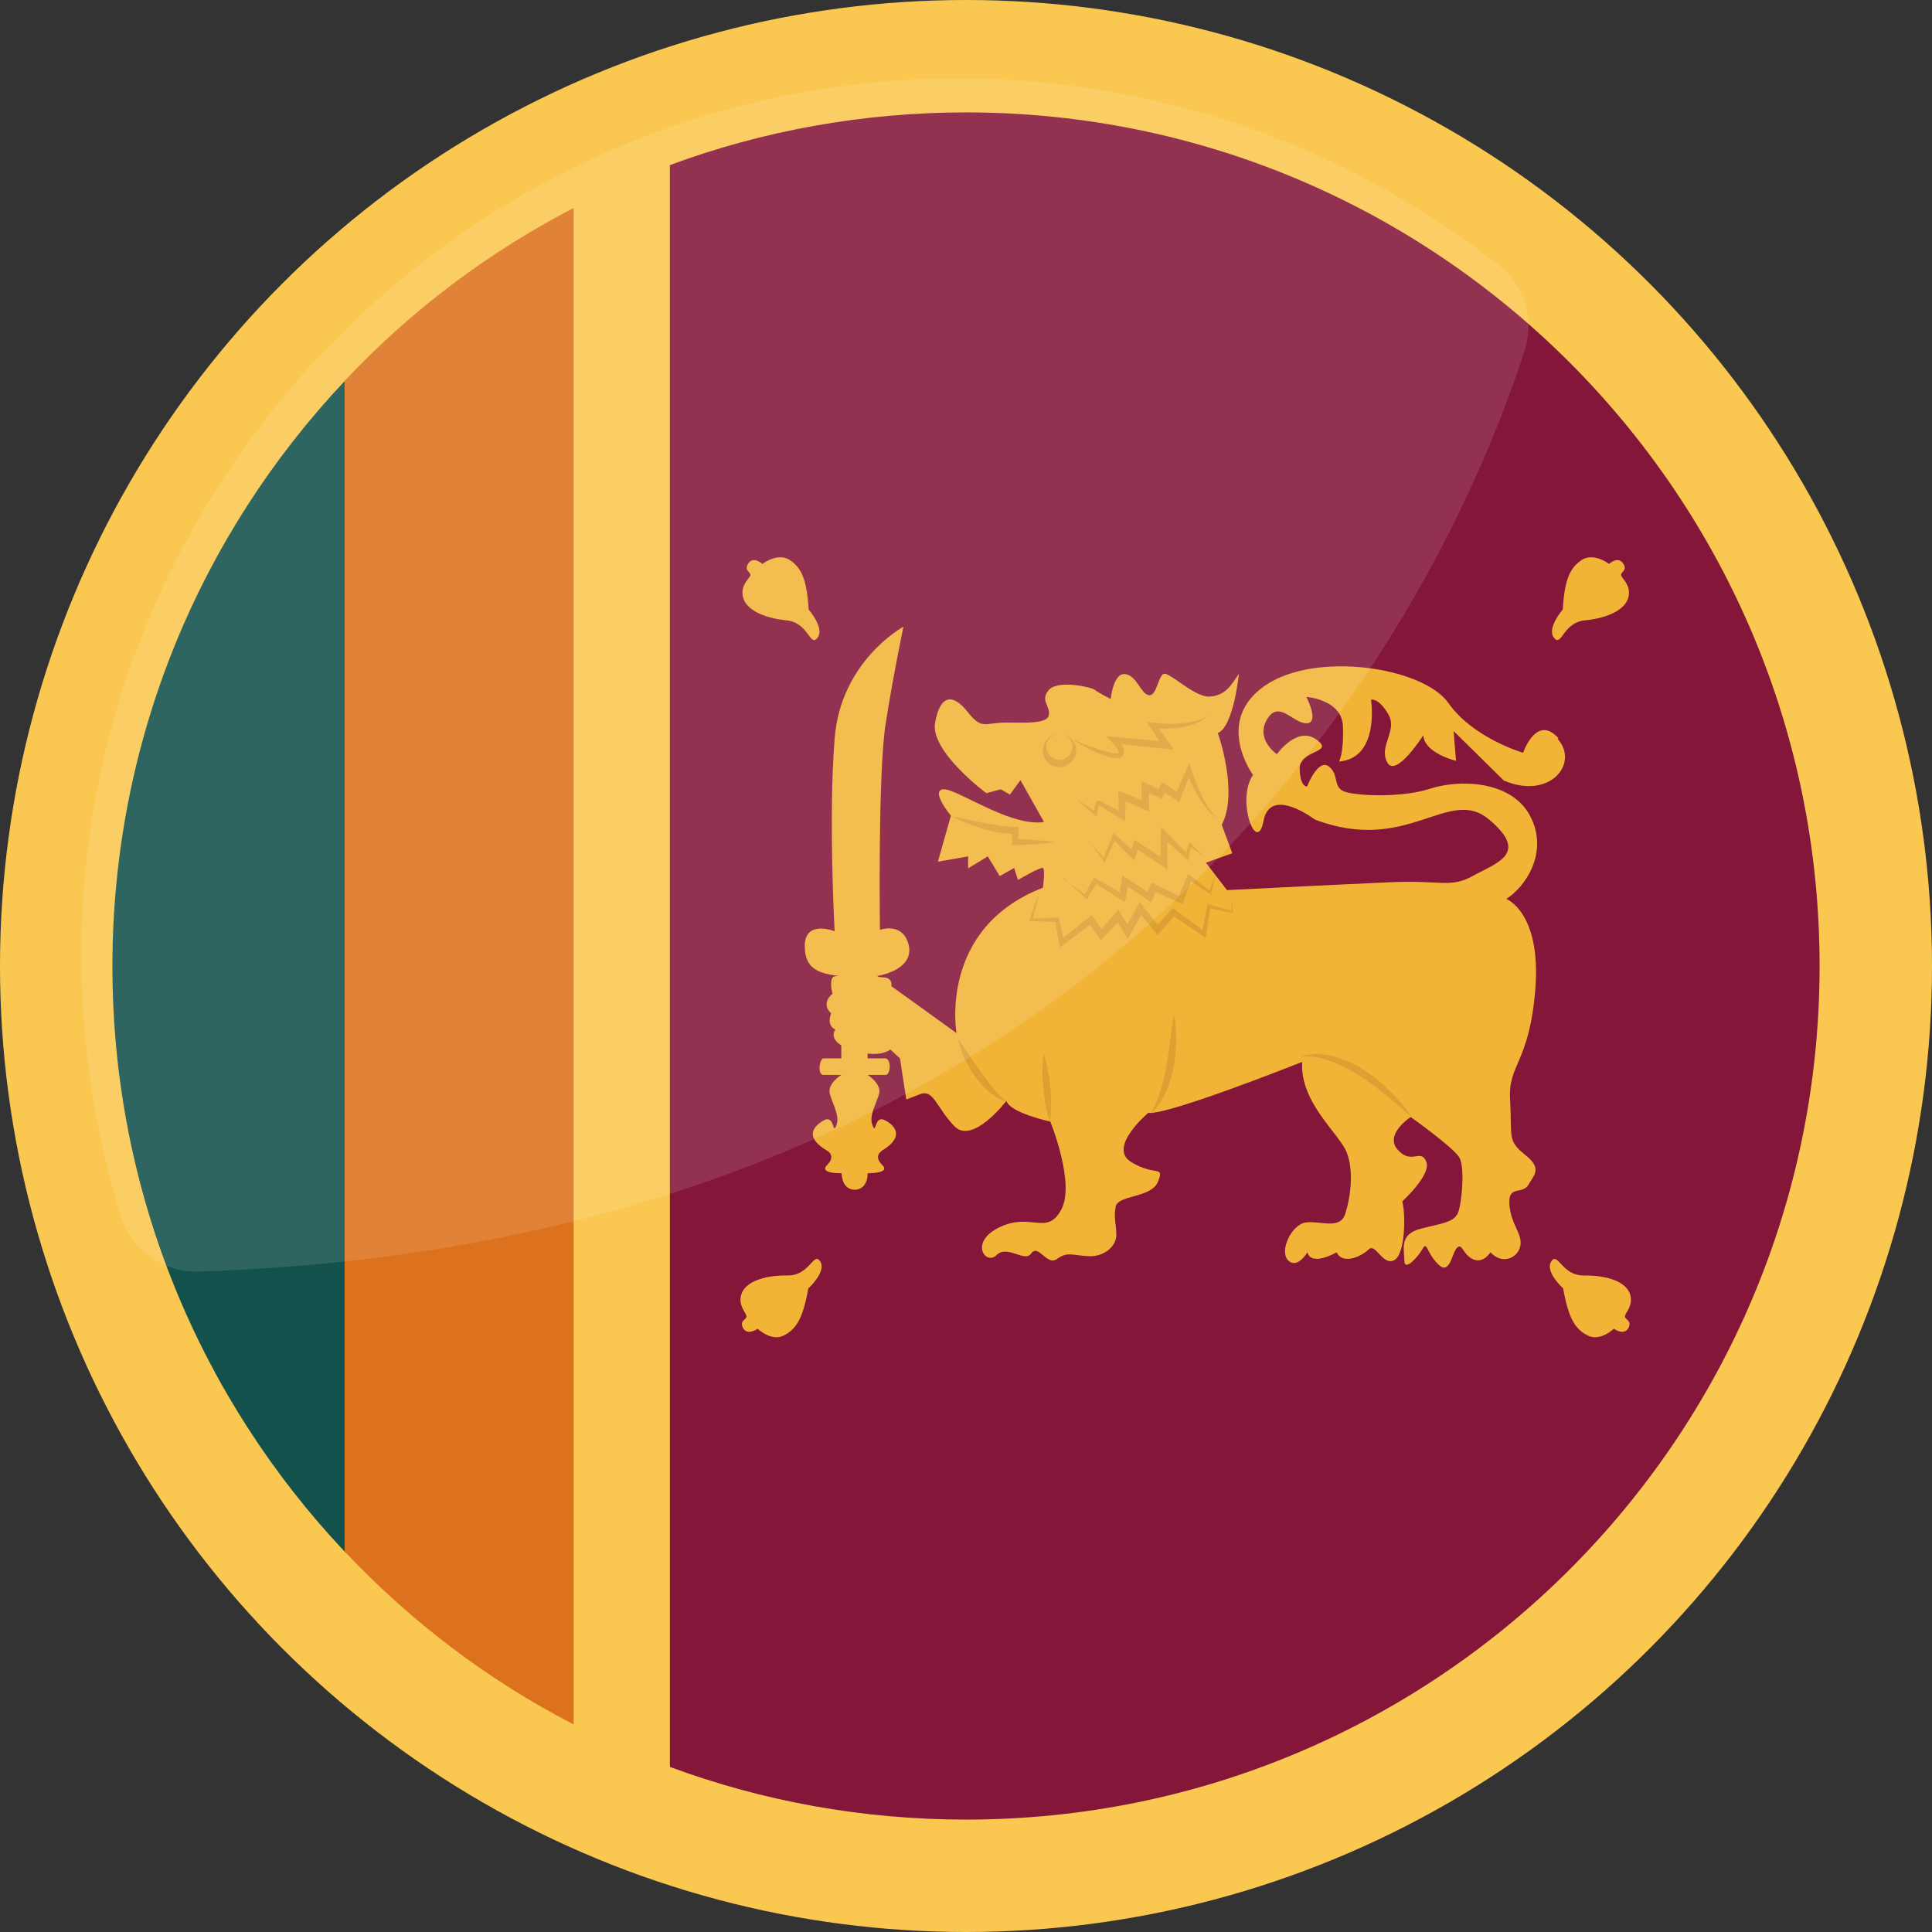
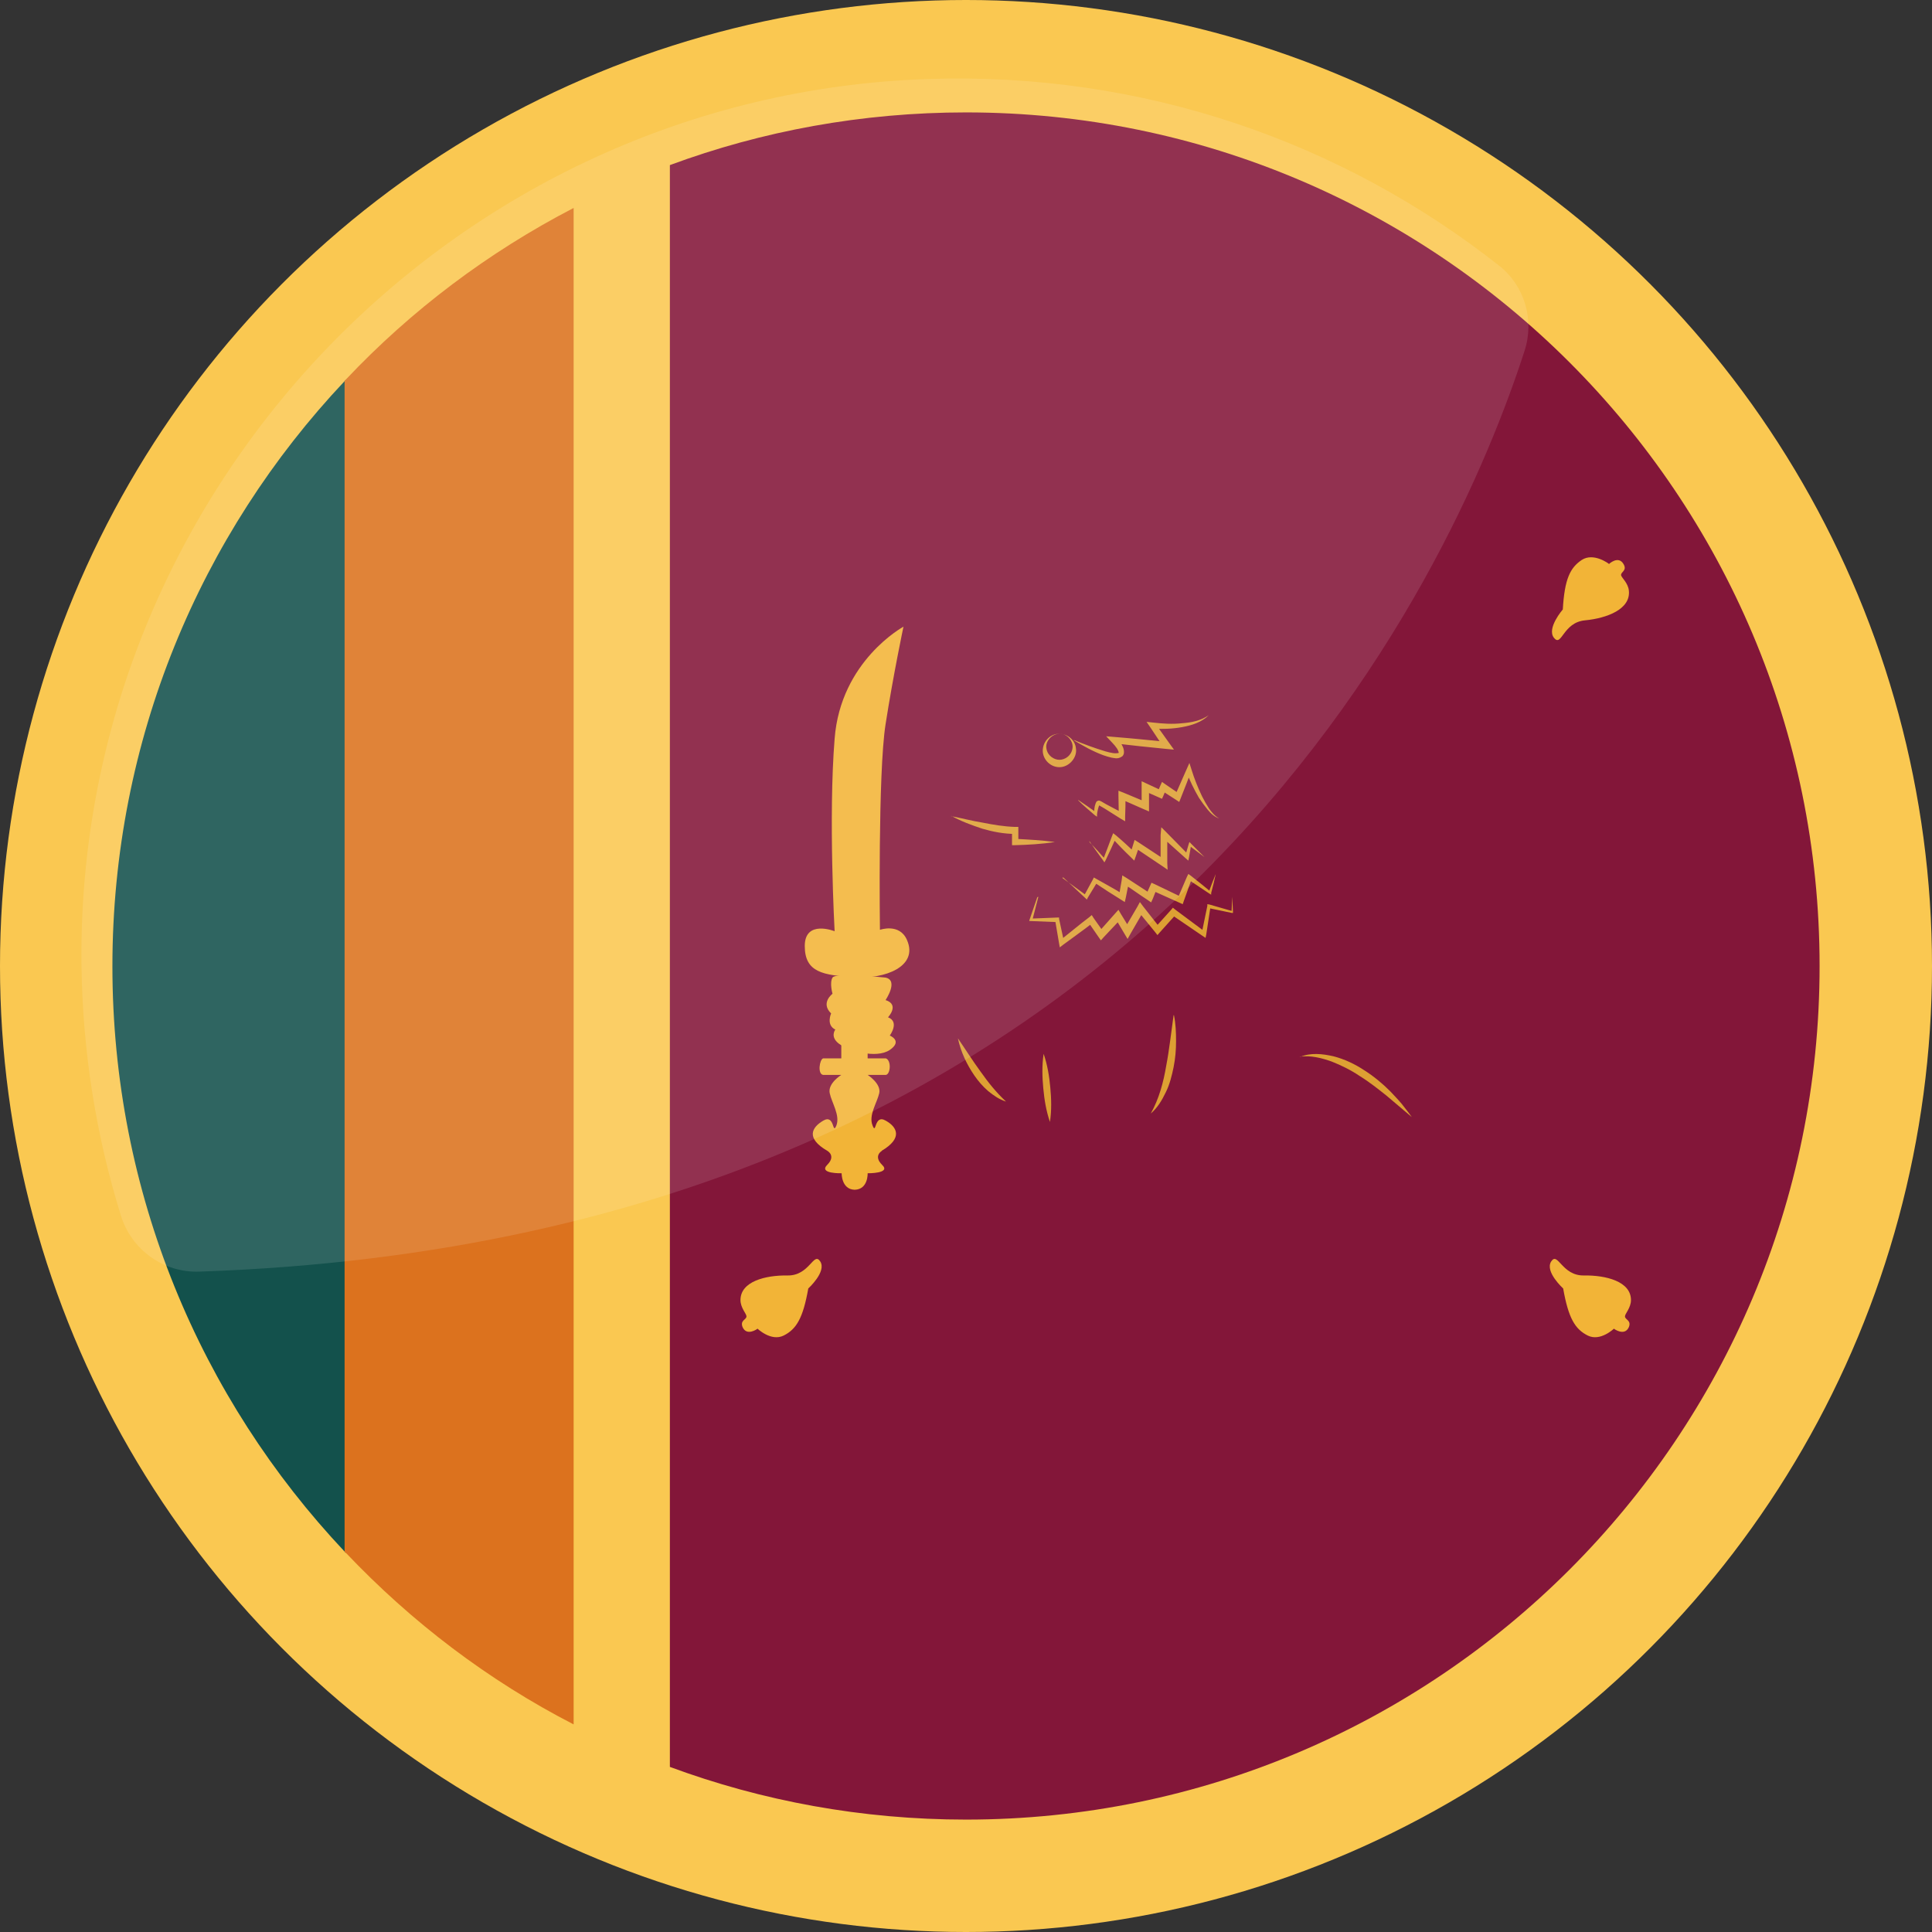
<svg xmlns="http://www.w3.org/2000/svg" id="Calque_2" data-name="Calque 2" viewBox="0 0 55 55">
  <rect x="0" y="0" width="55" height="55" fill="#333333" stroke="none" />
  <defs>
    <style>
      .cls-1 {
        fill: #dc721e;
      }

      .cls-2 {
        fill: #831639;
      }

      .cls-3 {
        fill: #fac851;
      }

      .cls-4 {
        fill: #fff;
      }

      .cls-5 {
        opacity: .12;
      }

      .cls-6 {
        fill: #13514c;
      }

      .cls-7 {
        fill: #dda033;
      }

      .cls-8 {
        fill: #f2b437;
      }
    </style>
  </defs>
  <g id="Calque_1-2" data-name="Calque 1">
    <g>
      <g>
        <circle class="cls-3" cx="27.5" cy="27.5" r="27.5" />
        <g>
          <path class="cls-2" d="M51.8,27.5c0,13.42-10.88,24.3-24.3,24.3-2.96,0-5.81-.53-8.43-1.5V4.7c2.62-.97,5.47-1.5,8.43-1.5,13.42,0,24.3,10.88,24.3,24.3Z" />
          <path class="cls-6" d="M9.85,10.8v33.41s-.03-.03-.04-.04c-4.1-4.35-6.61-10.21-6.61-16.66s2.51-12.31,6.61-16.66c.02-.02.03-.03.04-.04Z" />
          <path class="cls-1" d="M16.33,5.92v43.17c-2.43-1.25-4.61-2.91-6.48-4.88-.02-.01-.03-.03-.04-.04V10.84s.03-.03.04-.04c1.86-1.97,4.05-3.62,6.48-4.88Z" />
        </g>
        <g>
          <path class="cls-8" d="M45.8,16.05s-.43-.33-.77-.11c-.33.22-.49.54-.54,1.41,0,0-.47.54-.25.81.22.27.25-.44.88-.5.63-.06,1.31-.32,1.25-.85-.02-.21-.21-.37-.22-.43-.02-.1.18-.13.07-.32-.15-.26-.42,0-.42,0Z" />
          <path class="cls-8" d="M45.95,37.82s-.39.38-.75.2c-.36-.18-.55-.49-.7-1.34,0,0-.53-.48-.34-.77.19-.29.3.41.93.4.63-.01,1.34.17,1.34.7,0,.22-.17.39-.17.46-.01.1.19.11.11.31-.12.27-.42.05-.42.05Z" />
        </g>
        <g>
-           <path class="cls-8" d="M21.71,16.05s.43-.33.77-.11c.33.22.49.54.54,1.41,0,0,.47.54.25.81-.22.27-.25-.44-.88-.5s-1.31-.32-1.25-.85c.02-.21.21-.37.22-.43.02-.1-.18-.13-.07-.32.15-.26.42,0,.42,0Z" />
          <path class="cls-8" d="M21.56,37.82s.39.38.75.2c.36-.18.55-.49.7-1.34,0,0,.53-.48.34-.77-.19-.29-.3.41-.93.4-.63-.01-1.34.17-1.34.7,0,.22.17.39.17.46.01.1-.19.11-.11.31.12.27.42.05.42.05Z" />
        </g>
        <g>
-           <path class="cls-8" d="M44.37,21.02c-.63-.71-1.01.41-1.01.41,0,0-1.42-.41-2.13-1.42-.71-1.01-3.77-1.49-5.22-.49-1.46,1.01-.34,2.54-.34,2.54-.49.71.11,2.31.3,1.31.19-1.01,1.46-.04,1.46-.04,2.65,1.01,3.81-.97,4.96,0,1.16.97.22,1.23-.45,1.6-.67.37-.9.11-2.46.19-1.57.07-4.55.22-4.55.22l-.6-.78.75-.27-.3-.81c.49-.93-.11-2.61-.11-2.61.45-.19.6-1.69.6-1.69-.22.32-.37.61-.82.65-.45.04-1.19-.75-1.34-.64-.15.11-.19.64-.41.6-.22-.04-.34-.56-.67-.6-.34-.04-.41.71-.41.71,0,0-.37-.19-.45-.26-.07-.07-1.04-.3-1.31,0-.26.3.04.45,0,.71-.04.26-.63.22-1.23.22s-.67.22-1.08-.3c-.41-.52-.78-.52-.93.3-.15.82,1.46,2.01,1.46,2.01l.41-.11.26.15.3-.41.67,1.19c-.97.15-2.5-.97-2.87-.93-.37.04.22.75.22.75l-.37,1.31.86-.15v.34l.56-.34.34.56.41-.23.11.34s.63-.37.71-.34c.07.04,0,.56,0,.56-2.99,1.16-2.46,4.14-2.46,4.14l-2.36-1.7-.16.11.52,1.95.39.36.18,1.17.39-.15c.39-.15.46.37.98.91.52.54,1.48-.72,1.48-.72.1.34,1.25.59,1.25.59,0,0,.72,1.76.31,2.51s-.85.07-1.74.49c-.9.42-.41,1.11-.1.8.31-.31.8.23.99-.05.2-.28.44.37.73.16.29-.21.41-.11.88-.08.47.03.81-.29.81-.6s-.08-.47-.02-.81c.07-.34,1.03-.24,1.21-.72.18-.47-.08-.13-.77-.55-.68-.42.49-1.4.49-1.4.54.08,4.38-1.45,4.38-1.45-.07,1.16,1.06,2.04,1.27,2.58.21.54.1,1.32-.05,1.76-.15.44-.7.18-1.11.23-.41.05-.77.81-.51,1.08.26.26.55-.23.55-.23.11.42.83,0,.83,0,.18.37.72.11.91-.08.2-.2.39.46.72.31.33-.15.34-1.32.24-1.68,0,0,.85-.77.68-1.14-.16-.37-.42.11-.81-.33-.39-.44.37-.93.37-.93,0,0,1.24.88,1.39,1.16.15.28.07,1.22-.03,1.53-.1.31-.46.33-1.08.49-.62.16-.46.59-.46.91s.39-.11.52-.34c.13-.23.1.1.44.44.34.34.39-.33.54-.47.15-.15.16.2.46.33.29.13.49-.2.49-.2.34.37.78.16.85-.18.07-.34-.26-.59-.31-1.17s.37-.28.54-.57c.16-.29.41-.46-.1-.86-.51-.41-.36-.51-.42-1.55-.07-1.04.55-1.03.72-3.19.16-2.17-.83-2.54-.83-2.54.55-.34,1.22-1.34.68-2.36-.54-1.03-2.04-1.04-2.84-.78-.8.26-2,.21-2.4.1s-.18-.49-.49-.73c-.31-.24-.62.57-.62.57,0,0-.2.03-.21-.51-.02-.54,1.03-.44.47-.83-.55-.39-1.12.42-1.12.42,0,0-.62-.42-.28-.99.34-.57.73.11,1.12.11s0-.75,0-.75c0,0,1.01.07,1.04.83.03.77-.11,1.01-.11,1.01,1.17-.1.91-1.76.91-1.76,0,0,.21-.07.49.41.28.47-.28.9-.03,1.37.24.47,1.03-.77,1.03-.77.02.51.93.73.93.73l-.07-.85,1.43,1.41c1.31.56,2.16-.49,1.53-1.19Z" />
-           <path class="cls-8" d="M25.72,17.84s-1.79.97-1.96,3.19c-.18,2.22,0,5.48,0,5.48,0,0-.85-.34-.85.42s.53.83,1.41.89c.88.06,1.83-.31,1.5-1.06-.21-.49-.77-.29-.77-.29,0,0-.06-4.45.16-5.85.22-1.41.51-2.78.51-2.78Z" />
+           <path class="cls-8" d="M25.72,17.84s-1.79.97-1.96,3.19c-.18,2.22,0,5.48,0,5.48,0,0-.85-.34-.85.42s.53.83,1.41.89c.88.06,1.83-.31,1.5-1.06-.21-.49-.77-.29-.77-.29,0,0-.06-4.45.16-5.85.22-1.41.51-2.78.51-2.78" />
          <path class="cls-8" d="M25.1,32.76c.61-.36.44-.68.11-.86-.33-.19-.26.43-.37.14-.12-.29.13-.65.19-.92s-.33-.52-.33-.52h.52c.13-.02.16-.41,0-.47h-.52s0-.44,0-.44h-.75v.44h-.52c-.1.04-.16.44,0,.47h.52s-.39.24-.33.52.3.63.19.92c-.12.29-.04-.33-.37-.14-.33.19-.51.5.11.86,0,0,.26.14,0,.4-.26.26.41.24.41.24,0,0-.01.46.37.47.39-.01.37-.47.37-.47,0,0,.68.01.41-.24-.26-.26,0-.4,0-.4Z" />
          <g>
            <path class="cls-7" d="M30.16,20.89c-.23,0-.41.23-.37.42.03.2.21.32.37.32.16,0,.34-.12.37-.32.04-.19-.14-.43-.37-.42ZM30.16,20.89c.22,0,.45.17.47.42.04.25-.19.53-.47.53-.29,0-.51-.27-.47-.53.03-.25.25-.43.47-.42Z" />
            <path class="cls-7" d="M30.58,21.07c.29.12.59.23.89.32.07.02.15.04.22.05.07.01.16,0,.16-.01,0,.01-.01-.06-.05-.12-.04-.06-.09-.12-.14-.17l-.17-.18.24.02c.5.04.99.09,1.49.14l-.09.16-.38-.57-.11-.16.19.02c.26.03.54.05.81.02.27-.02.54-.07.77-.23-.2.2-.48.29-.76.34-.28.05-.56.06-.84.04l.08-.14.4.56.13.18-.22-.02c-.5-.05-.99-.1-1.49-.16l.08-.16c.06.07.11.13.15.21.02.04.04.08.05.13.01.05.02.13-.04.19-.13.09-.21.05-.3.04-.08-.02-.16-.04-.24-.07-.3-.11-.58-.27-.85-.43Z" />
            <path class="cls-7" d="M30.69,22.77c.18.12.35.24.52.36l-.06.03c0-.09,0-.18.04-.29.02-.02,0-.06.09-.08.06.01.05.02.08.03l.12.07.49.26-.12.07c0-.19-.01-.38-.01-.57v-.14s.13.05.13.05l.67.28-.14.09v-.53s0-.16,0-.16l.15.07.43.2-.13.05.08-.19.05-.11.1.07.41.28-.14.04c.11-.25.22-.5.33-.75l.08-.18.06.19c.08.26.18.51.3.76.06.12.13.24.2.35.08.11.17.22.29.28-.13-.04-.24-.14-.33-.25-.09-.11-.17-.22-.25-.34-.14-.24-.26-.49-.36-.75h.14c-.1.26-.2.52-.3.77l-.04.1-.09-.06-.42-.27.14-.04-.08.19-.04.09-.09-.04-.43-.19.15-.09v.53s0,.15,0,.15l-.14-.06-.66-.29.13-.08c0,.19,0,.38-.01.57v.14s-.12-.07-.12-.07l-.46-.29-.12-.07s-.06-.03-.04-.03c.04-.02,0,0,0,.01-.03.07-.05.17-.06.25v.07s-.06-.04-.06-.04c-.16-.14-.32-.27-.47-.42Z" />
            <path class="cls-7" d="M31.02,23.98c.16.16.31.33.46.5h-.08c.08-.21.17-.44.25-.66l.04-.1.09.07c.19.16.37.33.55.5l-.16.04.09-.29.04-.13.11.07.79.52-.16.08v-.81s.02-.22.02-.22l.15.15.63.64-.1.03c.03-.11.07-.23.1-.34l.02-.06.04.04c.13.13.26.26.39.39-.15-.11-.29-.22-.44-.33l.06-.02c-.02.12-.04.23-.06.35l-.02.1-.08-.07-.67-.6.15-.07v.81s.01.19.01.19l-.16-.11-.79-.53.15-.05-.1.29-.05.14-.11-.11c-.18-.17-.35-.35-.52-.53l.12-.03c-.1.22-.2.44-.3.65l-.04.07-.04-.06c-.13-.18-.27-.37-.39-.55Z" />
            <path class="cls-7" d="M30.24,24.99c.24.17.46.34.7.51h-.08s.25-.46.25-.46l.03-.06.07.04c.26.15.53.29.78.45l-.14.06.08-.46.02-.15.13.08c.23.15.46.3.69.45l-.15.04.12-.27.04-.09.09.04.77.37-.12.05.27-.63.04-.08.07.05c.19.15.38.3.56.45l-.05.02c.06-.17.13-.35.2-.52-.04.18-.08.36-.13.54v.05s-.05-.03-.05-.03c-.2-.13-.4-.27-.6-.4l.1-.03-.23.64-.03.09-.09-.04-.78-.35.13-.05-.11.28-.05.11-.1-.07c-.23-.15-.45-.31-.68-.46l.15-.06-.09.45-.03.13-.11-.07c-.26-.16-.51-.32-.76-.49l.1-.03-.28.46-.03.06-.04-.04c-.21-.2-.42-.39-.63-.59Z" />
            <path class="cls-7" d="M29.56,25.53l-.17.66-.03-.04.75-.03h.04s0,.04,0,.04l.14.65-.11-.04c.28-.22.55-.45.83-.66l.07-.06.05.08.29.41h-.15s.48-.54.48-.54l.09-.1.07.12.27.44h-.18s.38-.65.38-.65l.07-.13.09.12.48.61h-.14s.46-.51.46-.51l.05-.06.06.05.86.64-.1.04.16-.78v-.05s.06.01.06.01l.66.19-.03.02.02-.43.02.43v.03s-.03,0-.03,0l-.67-.14.06-.04-.12.79-.02.1-.09-.06-.88-.6h.12s-.45.5-.45.5l-.07.08-.07-.09-.49-.6h.17s-.37.64-.37.64l-.09.16-.09-.15-.26-.44.16.02-.49.52-.08.09-.07-.1-.29-.42.13.02c-.28.22-.57.42-.85.63l-.09.07-.02-.11-.11-.65.05.04-.75-.03h-.04s.01-.04.01-.04l.22-.64Z" />
            <path class="cls-7" d="M37.01,30.09c.3-.13.64-.09.95-.02.31.08.61.22.88.4.27.17.52.38.74.6.11.12.22.23.32.35.1.13.2.25.29.38l-.72-.61c-.24-.19-.49-.39-.75-.55-.25-.17-.53-.31-.81-.42-.28-.1-.59-.18-.9-.14Z" />
            <path class="cls-7" d="M33.42,28.9c.05.24.06.49.06.74,0,.25-.02.49-.07.74-.05.24-.11.49-.22.71-.11.23-.24.45-.43.61.24-.43.36-.89.44-1.36.09-.47.14-.95.21-1.44Z" />
            <path class="cls-7" d="M29.71,30c.11.32.16.64.19.96.03.32.04.65-.01.98-.11-.32-.16-.64-.19-.96-.03-.32-.04-.65.01-.98Z" />
            <path class="cls-7" d="M27.27,29.56c.22.32.42.64.64.94.22.31.44.59.73.86-.19-.06-.35-.17-.51-.3-.15-.13-.28-.28-.39-.44-.22-.32-.39-.68-.47-1.06Z" />
            <path class="cls-7" d="M27.06,23.23c.31.06.61.14.92.19.3.06.61.11.9.12h.11s0,.1,0,.1c0,.11,0,.22,0,.33l-.09-.09c.38.02.76.04,1.13.09-.38.06-.76.08-1.13.09h-.09s0-.09,0-.09c0-.11,0-.22,0-.33l.1.1c-.33,0-.64-.06-.95-.15-.3-.1-.6-.21-.87-.36Z" />
          </g>
          <path class="cls-8" d="M25.21,27.83s-1.43-.15-1.51,0c-.09.15,0,.46,0,.46,0,0-.35.26-.04.56,0,0-.15.33.12.46,0,0-.16.2.1.4.26.2,1.06.44,1.45.18.38-.26,0-.41,0-.41,0,0,.29-.39-.05-.52,0,0,.34-.36-.07-.49,0,0,.38-.56,0-.64Z" />
        </g>
      </g>
      <g class="cls-5">
        <path class="cls-4" d="M42.66,7.55c-4.45-3.5-10.11-5.51-16.25-5.3C12.94,2.7,2.17,13.98,2.32,27.46c.03,2.49.42,4.88,1.12,7.14.3.98,1.22,1.64,2.24,1.6,27.35-.93,35.73-20.05,37.72-26.21.29-.89,0-1.87-.74-2.44Z" />
      </g>
    </g>
  </g>
</svg>